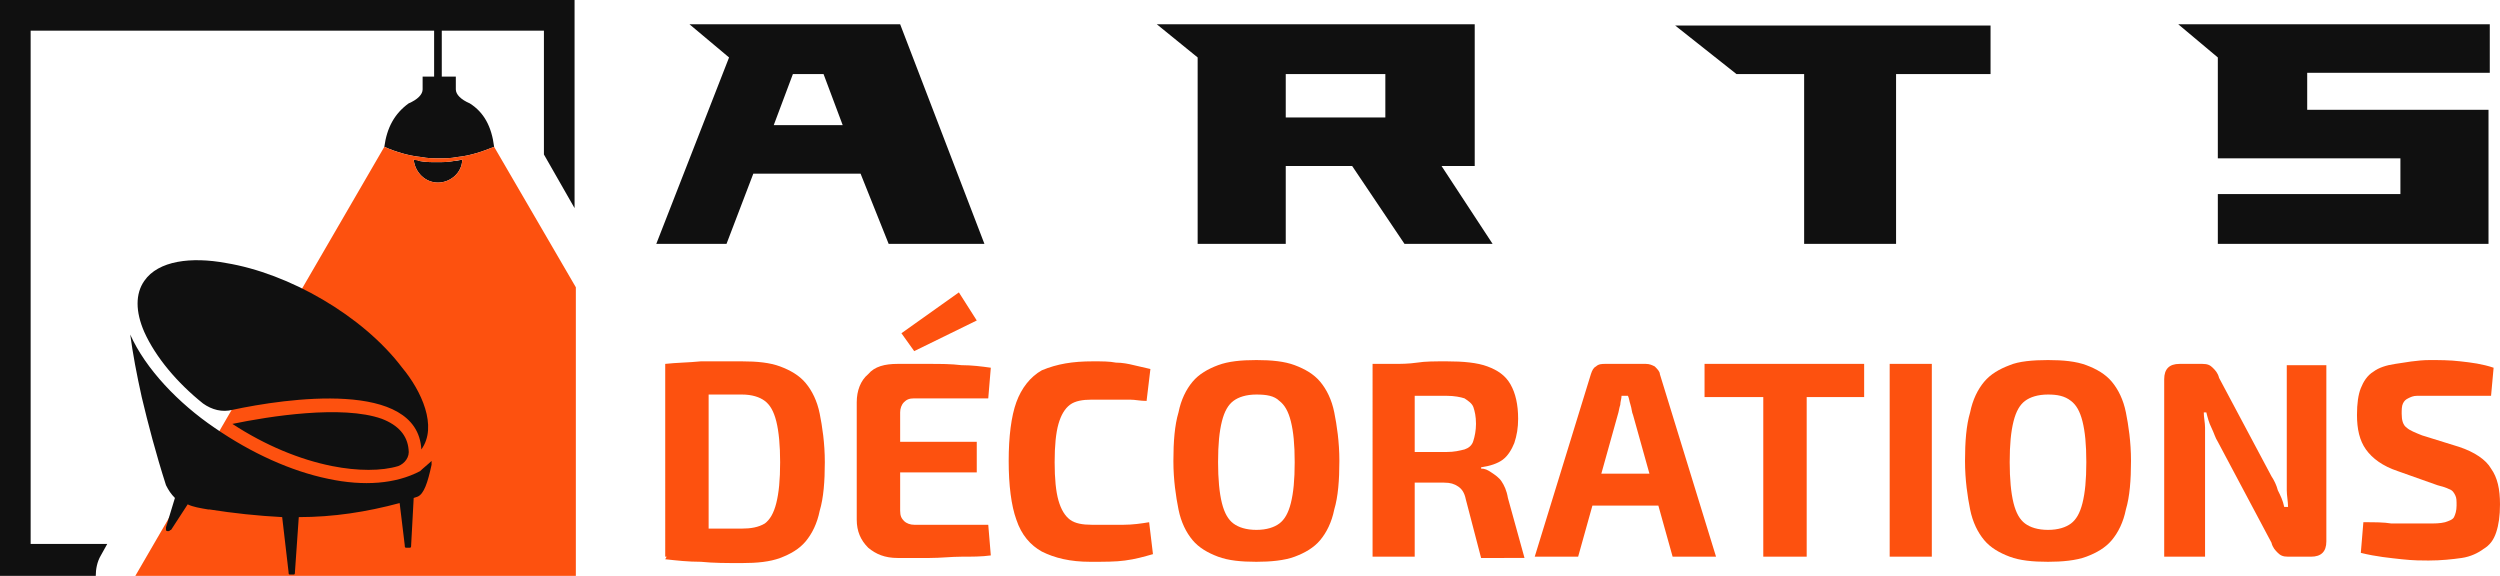
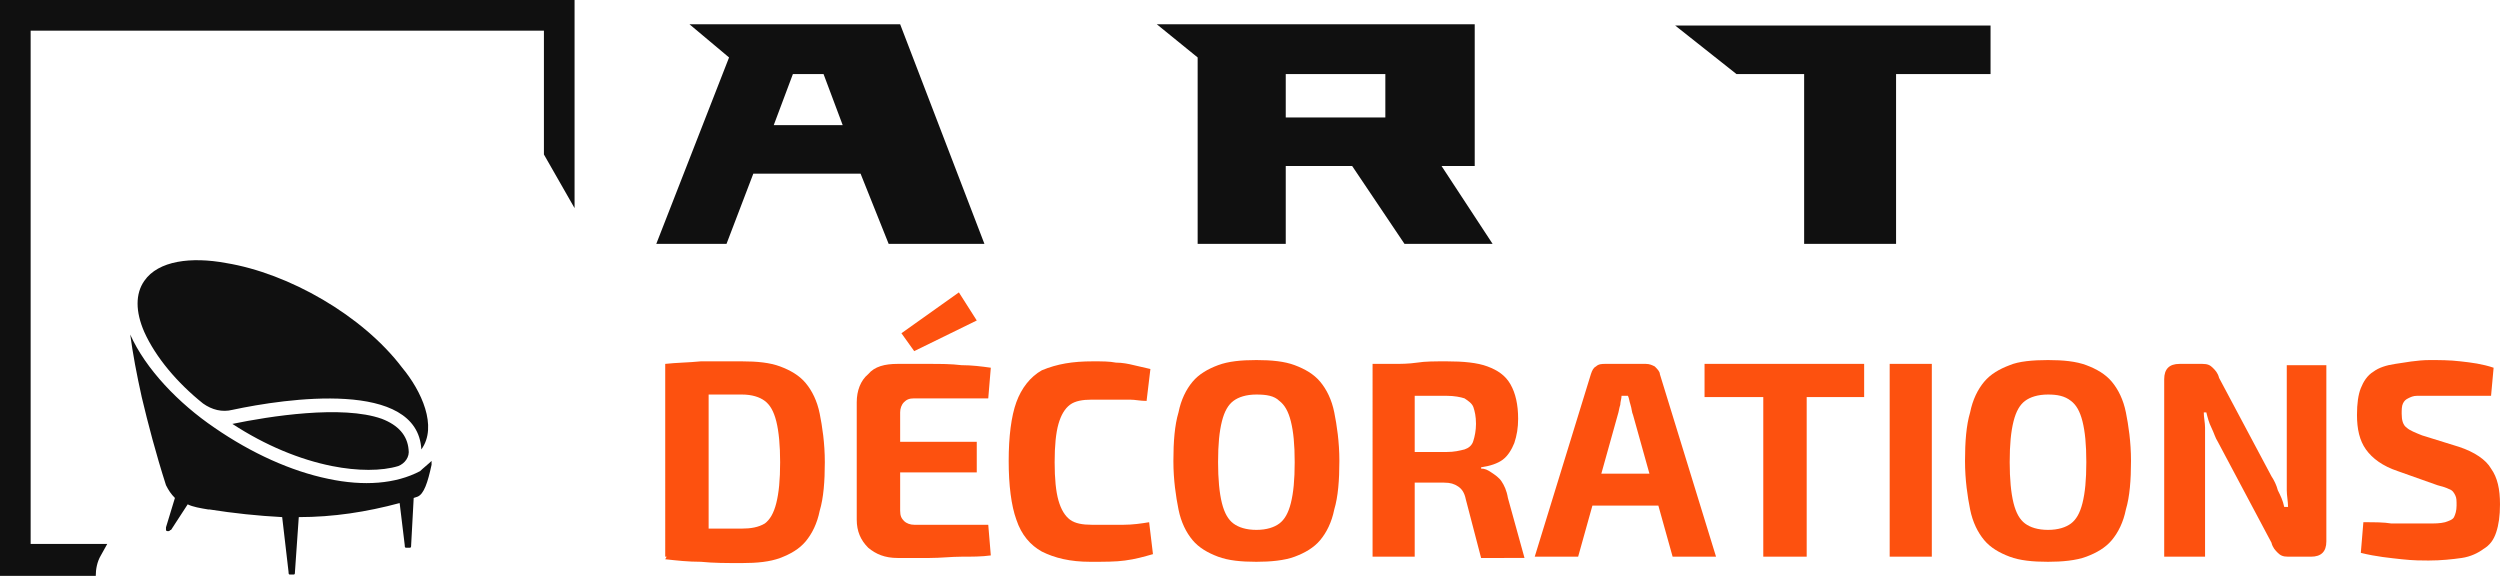
<svg xmlns="http://www.w3.org/2000/svg" version="1.1" id="Layer_1" x="0px" y="0px" width="195.8px" height="45.1px" viewBox="0 0 195.8 45.1" style="enable-background:new 0 0 195.8 45.1;" xml:space="preserve">
  <style type="text/css">
	.st0{fill:#101010;}
	.st1{fill:#FD510F;}
	.st2{fill-rule:evenodd;clip-rule:evenodd;fill:#101010;}
	.st3{fill-rule:evenodd;clip-rule:evenodd;fill:#FD510F;}
</style>
  <g>
    <path class="st0" d="M70.5,1.9l6.6,17.2h-7.5l-2.2-5.5H59l-2.1,5.5h-5.5l5.7-14.6l-3.1-2.6H70.5z M66,9.8l-1.5-4h-2.4l-1.5,4H66z" />
    <path class="st0" d="M105.9,13h-5.2v6.1h-6.9V4.5l-3.2-2.6h24.9V13h-2.6l4,6.1h-6.9L105.9,13z M100.7,9.2h7.8V5.8h-7.8V9.2z" />
    <path class="st0" d="M148.5,5.8v13.3h-7.2V5.8H136l-4.8-3.8h24.7v3.8H148.5z" />
-     <path class="st0" d="M180.6,8.6h14.3v10.5h-21.2v-3.9H188v-2.8h-14.3V4.5l-3.1-2.6h24.4v3.8h-14.3V8.6z" />
    <path class="st1" d="M58.1,28.3c1.2,0,2.2,0.1,3,0.4c0.8,0.3,1.5,0.7,2,1.3c0.5,0.6,0.9,1.4,1.1,2.4c0.2,1,0.4,2.3,0.4,3.8   c0,1.5-0.1,2.8-0.4,3.8c-0.2,1-0.6,1.8-1.1,2.4c-0.5,0.6-1.2,1-2,1.3c-0.8,0.3-1.8,0.4-3,0.4c-1.2,0-2.2,0-3.2-0.1   c-1,0-1.9-0.1-2.8-0.2l1.4-2.5c0.6,0,1.2,0.1,2,0.1c0.8,0,1.6,0,2.6,0c0.7,0,1.3-0.1,1.8-0.4c0.4-0.3,0.7-0.8,0.9-1.6   s0.3-1.8,0.3-3.2c0-1.3-0.1-2.4-0.3-3.2c-0.2-0.8-0.5-1.3-0.9-1.6c-0.4-0.3-1-0.5-1.8-0.5c-0.9,0-1.7,0-2.4,0c-0.7,0-1.4,0-2.1,0   l-1.5-2.4c0.9-0.1,1.8-0.1,2.8-0.2C55.9,28.3,56.9,28.3,58.1,28.3z M55.5,28.5v15.1h-3.4V28.5H55.5z" />
    <path class="st1" d="M70.3,28.5c0.8,0,1.6,0,2.5,0c0.8,0,1.7,0,2.5,0.1c0.8,0,1.6,0.1,2.3,0.2l-0.2,2.4h-5.8   c-0.4,0-0.6,0.1-0.8,0.3s-0.3,0.5-0.3,0.8V40c0,0.4,0.1,0.6,0.3,0.8c0.2,0.2,0.5,0.3,0.8,0.3h5.8l0.2,2.4c-0.7,0.1-1.5,0.1-2.3,0.1   c-0.8,0-1.6,0.1-2.5,0.1c-0.8,0-1.7,0-2.5,0c-1,0-1.7-0.3-2.3-0.8c-0.6-0.6-0.9-1.3-0.9-2.2v-9.2c0-0.9,0.3-1.7,0.9-2.2   C68.5,28.7,69.3,28.5,70.3,28.5z M67.4,34.6h9.1V37h-9.1V34.6z M75.1,22.9l1.4,2.2l-4.9,2.4l-1-1.4L75.1,22.9z" />
    <path class="st1" d="M85.6,28.3c0.7,0,1.3,0,1.8,0.1c0.5,0,1,0.1,1.4,0.2c0.4,0.1,0.9,0.2,1.3,0.3l-0.3,2.5c-0.5,0-0.9-0.1-1.3-0.1   c-0.4,0-0.8,0-1.3,0c-0.5,0-1,0-1.7,0c-0.7,0-1.3,0.1-1.7,0.4c-0.4,0.3-0.7,0.8-0.9,1.5c-0.2,0.7-0.3,1.7-0.3,3   c0,1.3,0.1,2.3,0.3,3c0.2,0.7,0.5,1.2,0.9,1.5c0.4,0.3,1,0.4,1.7,0.4c1,0,1.9,0,2.5,0c0.7,0,1.4-0.1,2-0.2l0.3,2.5   c-0.7,0.2-1.4,0.4-2.2,0.5c-0.7,0.1-1.6,0.1-2.7,0.1c-1.6,0-2.8-0.3-3.8-0.8c-0.9-0.5-1.6-1.3-2-2.5c-0.4-1.1-0.6-2.7-0.6-4.6   c0-1.9,0.2-3.5,0.6-4.6c0.4-1.1,1.1-2,2-2.5C82.8,28.5,84,28.3,85.6,28.3z" />
    <path class="st1" d="M98.4,28.2c1.2,0,2.2,0.1,3,0.4c0.8,0.3,1.5,0.7,2,1.3c0.5,0.6,0.9,1.4,1.1,2.4c0.2,1,0.4,2.3,0.4,3.8   c0,1.5-0.1,2.8-0.4,3.8c-0.2,1-0.6,1.8-1.1,2.4c-0.5,0.6-1.2,1-2,1.3c-0.8,0.3-1.9,0.4-3,0.4c-1.2,0-2.2-0.1-3-0.4   c-0.8-0.3-1.5-0.7-2-1.3c-0.5-0.6-0.9-1.4-1.1-2.4c-0.2-1-0.4-2.3-0.4-3.8c0-1.5,0.1-2.8,0.4-3.8c0.2-1,0.6-1.8,1.1-2.4   c0.5-0.6,1.2-1,2-1.3C96.2,28.3,97.2,28.2,98.4,28.2z M98.4,30.9c-0.8,0-1.4,0.2-1.8,0.5c-0.4,0.3-0.7,0.8-0.9,1.6   c-0.2,0.8-0.3,1.8-0.3,3.2c0,1.3,0.1,2.4,0.3,3.2s0.5,1.3,0.9,1.6c0.4,0.3,1,0.5,1.8,0.5c0.8,0,1.4-0.2,1.8-0.5   c0.4-0.3,0.7-0.8,0.9-1.6c0.2-0.8,0.3-1.8,0.3-3.2c0-1.4-0.1-2.4-0.3-3.2c-0.2-0.8-0.5-1.3-0.9-1.6C99.8,31,99.2,30.9,98.4,30.9z" />
    <path class="st1" d="M113.3,28.3c1.3,0,2.4,0.1,3.2,0.4c0.8,0.3,1.4,0.7,1.8,1.4c0.4,0.7,0.6,1.6,0.6,2.7c0,0.7-0.1,1.3-0.3,1.9   c-0.2,0.5-0.5,1-0.9,1.3c-0.4,0.3-1,0.5-1.7,0.6v0.1c0.3,0,0.5,0.1,0.8,0.3c0.3,0.2,0.6,0.4,0.8,0.7c0.2,0.3,0.4,0.7,0.5,1.3   l1.3,4.7H116l-1.2-4.6c-0.1-0.5-0.3-0.8-0.6-1c-0.3-0.2-0.6-0.3-1.1-0.3c-1,0-1.8,0-2.5,0c-0.7,0-1.3,0-1.7,0c-0.5,0-0.9,0-1.2,0   l0.1-2.4h5.5c0.6,0,1-0.1,1.4-0.2c0.3-0.1,0.6-0.3,0.7-0.7c0.1-0.3,0.2-0.8,0.2-1.3c0-0.6-0.1-1-0.2-1.3c-0.1-0.3-0.4-0.5-0.7-0.7   c-0.3-0.1-0.8-0.2-1.4-0.2c-1.4,0-2.5,0-3.5,0c-1,0-1.6,0-2,0.1l-0.3-2.4c0.6-0.1,1.2-0.1,1.7-0.2c0.5,0,1.1,0,1.8-0.1   C111.6,28.3,112.4,28.3,113.3,28.3z M110.8,28.5v15.1h-3.3V28.5H110.8z" />
    <path class="st1" d="M128.9,28.5c0.3,0,0.5,0.1,0.7,0.2c0.2,0.2,0.4,0.4,0.4,0.6l4.4,14.3H131l-3.1-11.1c-0.1-0.2-0.1-0.5-0.2-0.8   c-0.1-0.3-0.1-0.5-0.2-0.7H127c0,0.2-0.1,0.5-0.1,0.7c-0.1,0.3-0.1,0.5-0.2,0.8l-3.1,11.1h-3.4l4.4-14.3c0.1-0.3,0.2-0.5,0.4-0.6   c0.2-0.2,0.5-0.2,0.7-0.2H128.9z M131.2,37.1v2.5h-7.9v-2.5H131.2z" />
    <path class="st1" d="M146,28.5v2.6h-12.5v-2.6H146z M141.5,28.5v15.1h-3.4V28.5H141.5z" />
    <path class="st1" d="M151.3,28.5v15.1h-3.3V28.5H151.3z" />
    <path class="st1" d="M160.4,28.2c1.2,0,2.2,0.1,3,0.4c0.8,0.3,1.5,0.7,2,1.3c0.5,0.6,0.9,1.4,1.1,2.4c0.2,1,0.4,2.3,0.4,3.8   c0,1.5-0.1,2.8-0.4,3.8c-0.2,1-0.6,1.8-1.1,2.4s-1.2,1-2,1.3c-0.8,0.3-1.9,0.4-3,0.4c-1.2,0-2.2-0.1-3-0.4c-0.8-0.3-1.5-0.7-2-1.3   c-0.5-0.6-0.9-1.4-1.1-2.4c-0.2-1-0.4-2.3-0.4-3.8c0-1.5,0.1-2.8,0.4-3.8c0.2-1,0.6-1.8,1.1-2.4c0.5-0.6,1.2-1,2-1.3   C158.1,28.3,159.2,28.2,160.4,28.2z M160.4,30.9c-0.8,0-1.4,0.2-1.8,0.5c-0.4,0.3-0.7,0.8-0.9,1.6c-0.2,0.8-0.3,1.8-0.3,3.2   c0,1.3,0.1,2.4,0.3,3.2c0.2,0.8,0.5,1.3,0.9,1.6c0.4,0.3,1,0.5,1.8,0.5c0.8,0,1.4-0.2,1.8-0.5c0.4-0.3,0.7-0.8,0.9-1.6   s0.3-1.8,0.3-3.2c0-1.4-0.1-2.4-0.3-3.2c-0.2-0.8-0.5-1.3-0.9-1.6C161.7,31,161.1,30.9,160.4,30.9z" />
    <path class="st1" d="M182.2,28.5v13.9c0,0.8-0.4,1.2-1.2,1.2h-1.8c-0.4,0-0.6-0.1-0.8-0.3c-0.2-0.2-0.4-0.4-0.5-0.8l-4.2-7.9   c-0.2-0.3-0.3-0.7-0.5-1.1c-0.2-0.4-0.3-0.8-0.4-1.2h-0.2c0,0.4,0.1,0.8,0.1,1.2c0,0.4,0,0.8,0,1.2v8.9h-3.2V29.7   c0-0.8,0.4-1.2,1.2-1.2h1.8c0.4,0,0.6,0.1,0.8,0.3c0.2,0.2,0.4,0.4,0.5,0.8l4.1,7.7c0.2,0.3,0.4,0.7,0.5,1.1   c0.2,0.4,0.4,0.8,0.5,1.3h0.3c0-0.4-0.1-0.9-0.1-1.3c0-0.4,0-0.8,0-1.2l0-8.6H182.2z" />
    <path class="st1" d="M190.3,28.2c0.7,0,1.6,0,2.4,0.1c0.9,0.1,1.7,0.2,2.6,0.5l-0.2,2.2c-0.6,0-1.4,0-2.3,0c-0.9,0-1.7,0-2.5,0   c-0.4,0-0.8,0-1,0c-0.3,0-0.5,0.1-0.7,0.2c-0.2,0.1-0.3,0.2-0.4,0.4c-0.1,0.2-0.1,0.5-0.1,0.8c0,0.5,0.1,0.9,0.4,1.1   c0.2,0.2,0.7,0.4,1.2,0.6l2.9,0.9c1.2,0.4,2.1,1,2.5,1.7c0.5,0.7,0.7,1.6,0.7,2.8c0,0.9-0.1,1.6-0.3,2.2c-0.2,0.6-0.5,1-1,1.3   c-0.4,0.3-1,0.6-1.7,0.7c-0.7,0.1-1.6,0.2-2.6,0.2c-0.5,0-1.2,0-2.1-0.1c-0.9-0.1-2-0.2-3.2-0.5l0.2-2.4c0.9,0,1.6,0,2.2,0.1   c0.6,0,1.2,0,1.6,0c0.5,0,0.8,0,1.2,0c0.6,0,1,0,1.4-0.1c0.3-0.1,0.6-0.2,0.7-0.4c0.1-0.2,0.2-0.5,0.2-0.9c0-0.4,0-0.6-0.1-0.8   c-0.1-0.2-0.2-0.4-0.5-0.5c-0.2-0.1-0.5-0.2-0.9-0.3l-3.1-1.1c-1.2-0.4-2-1-2.5-1.7c-0.5-0.7-0.7-1.6-0.7-2.7   c0-0.9,0.1-1.6,0.3-2.1c0.2-0.5,0.5-1,1-1.3c0.4-0.3,1-0.5,1.7-0.6S189.3,28.2,190.3,28.2z" />
  </g>
  <g>
-     <path class="st2" d="M34,1.4h0.6V6h1.1v1c0,0.4,0.4,0.8,1.1,1.1c1.1,0.7,1.7,1.8,1.9,3.4c-1,0.4-1.9,0.7-2.9,0.8   c-0.5,0.1-0.9,0.1-1.4,0.1c-0.5,0-0.9,0-1.4-0.1c-1-0.1-2-0.4-2.9-0.8c0.2-1.5,0.8-2.6,1.9-3.4c0.7-0.3,1.1-0.7,1.1-1.1V6H34V1.4z    M36.2,12.5c0,1-0.9,1.8-1.9,1.8c-1,0-1.8-0.8-1.9-1.8c0.1,0,0.3,0,0.4,0.1c0.5,0.1,0.9,0.1,1.4,0.1c0.5,0,0.9,0,1.4-0.1   C35.9,12.6,36.1,12.5,36.2,12.5z" />
-     <path class="st3" d="M36.2,12.5c0,1-0.9,1.8-1.9,1.8c-1,0-1.8-0.8-1.9-1.8l0.4,0.1c0.5,0.1,0.9,0.1,1.4,0.1c0.5,0,0.9,0,1.4-0.1   L36.2,12.5z M45.1,45.1V22.5l-6.4-11c-1,0.4-1.9,0.7-2.9,0.8c-0.5,0.1-0.9,0.1-1.4,0.1c-0.5,0-0.9,0-1.4-0.1c-1-0.1-2-0.4-2.9-0.8   L10.6,45.1H45.1z" />
    <path class="st2" d="M25.7,37.5c-2.9-0.6-6-2-8.9-4c-2.8-1.9-5.4-4.6-6.6-7.3c0.2,1.5,0.5,3.1,0.9,4.9c0.5,2.1,1.1,4.4,1.9,6.9   c0.2,0.4,0.4,0.7,0.7,1L13,41.3c0,0.1,0,0.2,0,0.2c0,0.1,0.1,0.1,0.2,0.1c0.1,0,0.1-0.1,0.2-0.1l1.3-2c0.4,0.2,1,0.3,1.6,0.4l0.1,0   c1.9,0.3,3.8,0.5,5.7,0.6l0.5,4.3c0,0.1,0,0.2,0.1,0.2c0.1,0,0.2,0,0.3,0c0.1,0,0.1-0.1,0.1-0.2l0.3-4.3c2.7,0,5.3-0.4,7.9-1.1   l0.4,3.3c0,0.1,0,0.2,0.1,0.2c0.1,0,0.2,0,0.3,0c0.1,0,0.1-0.1,0.1-0.2l0.2-3.7l0.3-0.1c0.5-0.2,0.8-1.1,1.1-2.5l0-0.3   c-0.2,0.2-0.7,0.6-0.9,0.8C31,37.9,28.5,38.1,25.7,37.5 M18.2,33.2c2.6,1.7,5.3,2.8,7.8,3.3c2,0.4,3.9,0.4,5.2,0   c0.5-0.2,0.9-0.7,0.8-1.3c-0.1-1.1-0.8-1.9-2.1-2.4C26.8,31.7,21.1,32.6,18.2,33.2z M18.2,32.1c4.2-0.9,14.5-2.4,14.8,3.1   c1.3-1.8,0-4.6-1.5-6.4c-3.1-4.1-8.9-7.4-13.8-8.2c-2.7-0.5-5.3-0.2-6.4,1.4c-0.7,1-0.7,2.4,0,4c0.9,2,2.6,4,4.6,5.6   C16.6,32.1,17.4,32.3,18.2,32.1z" />
    <path class="st2" d="M2.4,42.7V2.4h40.2v9.7l2.4,4.2V0H0v45.1h7.5c0-0.5,0.1-1.1,0.4-1.6l0.5-0.9H2.4z" />
  </g>
</svg>